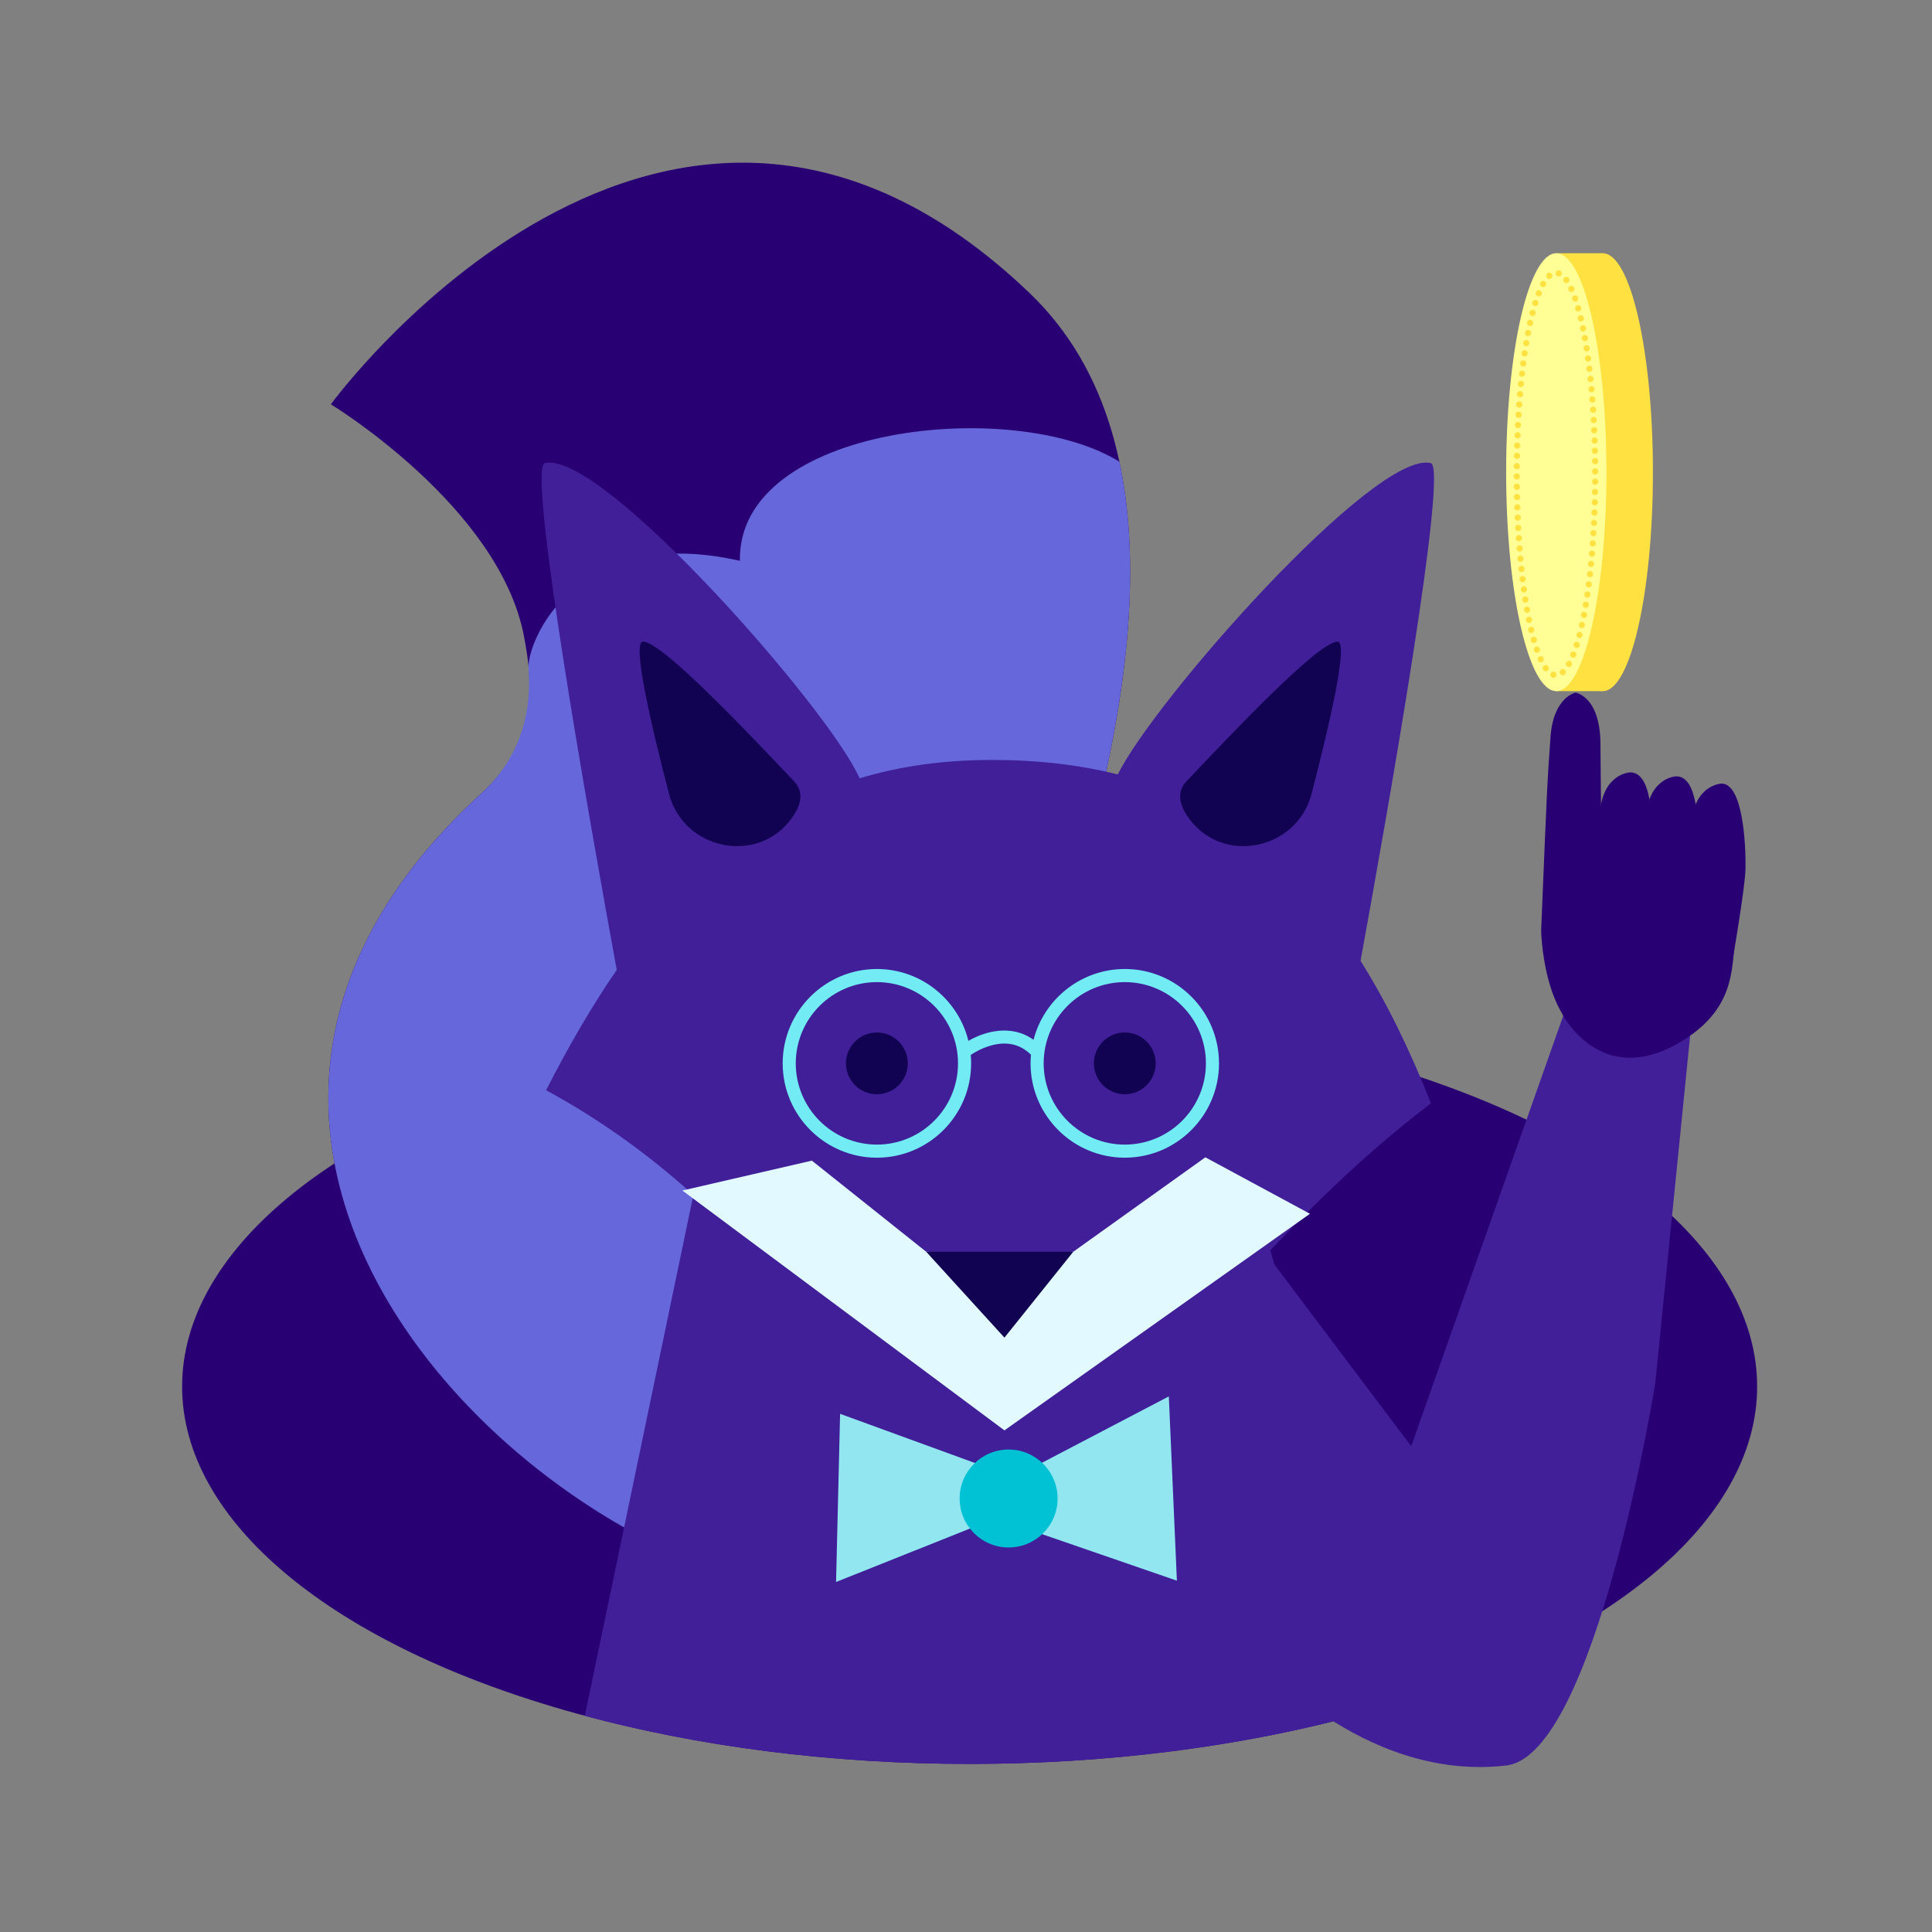
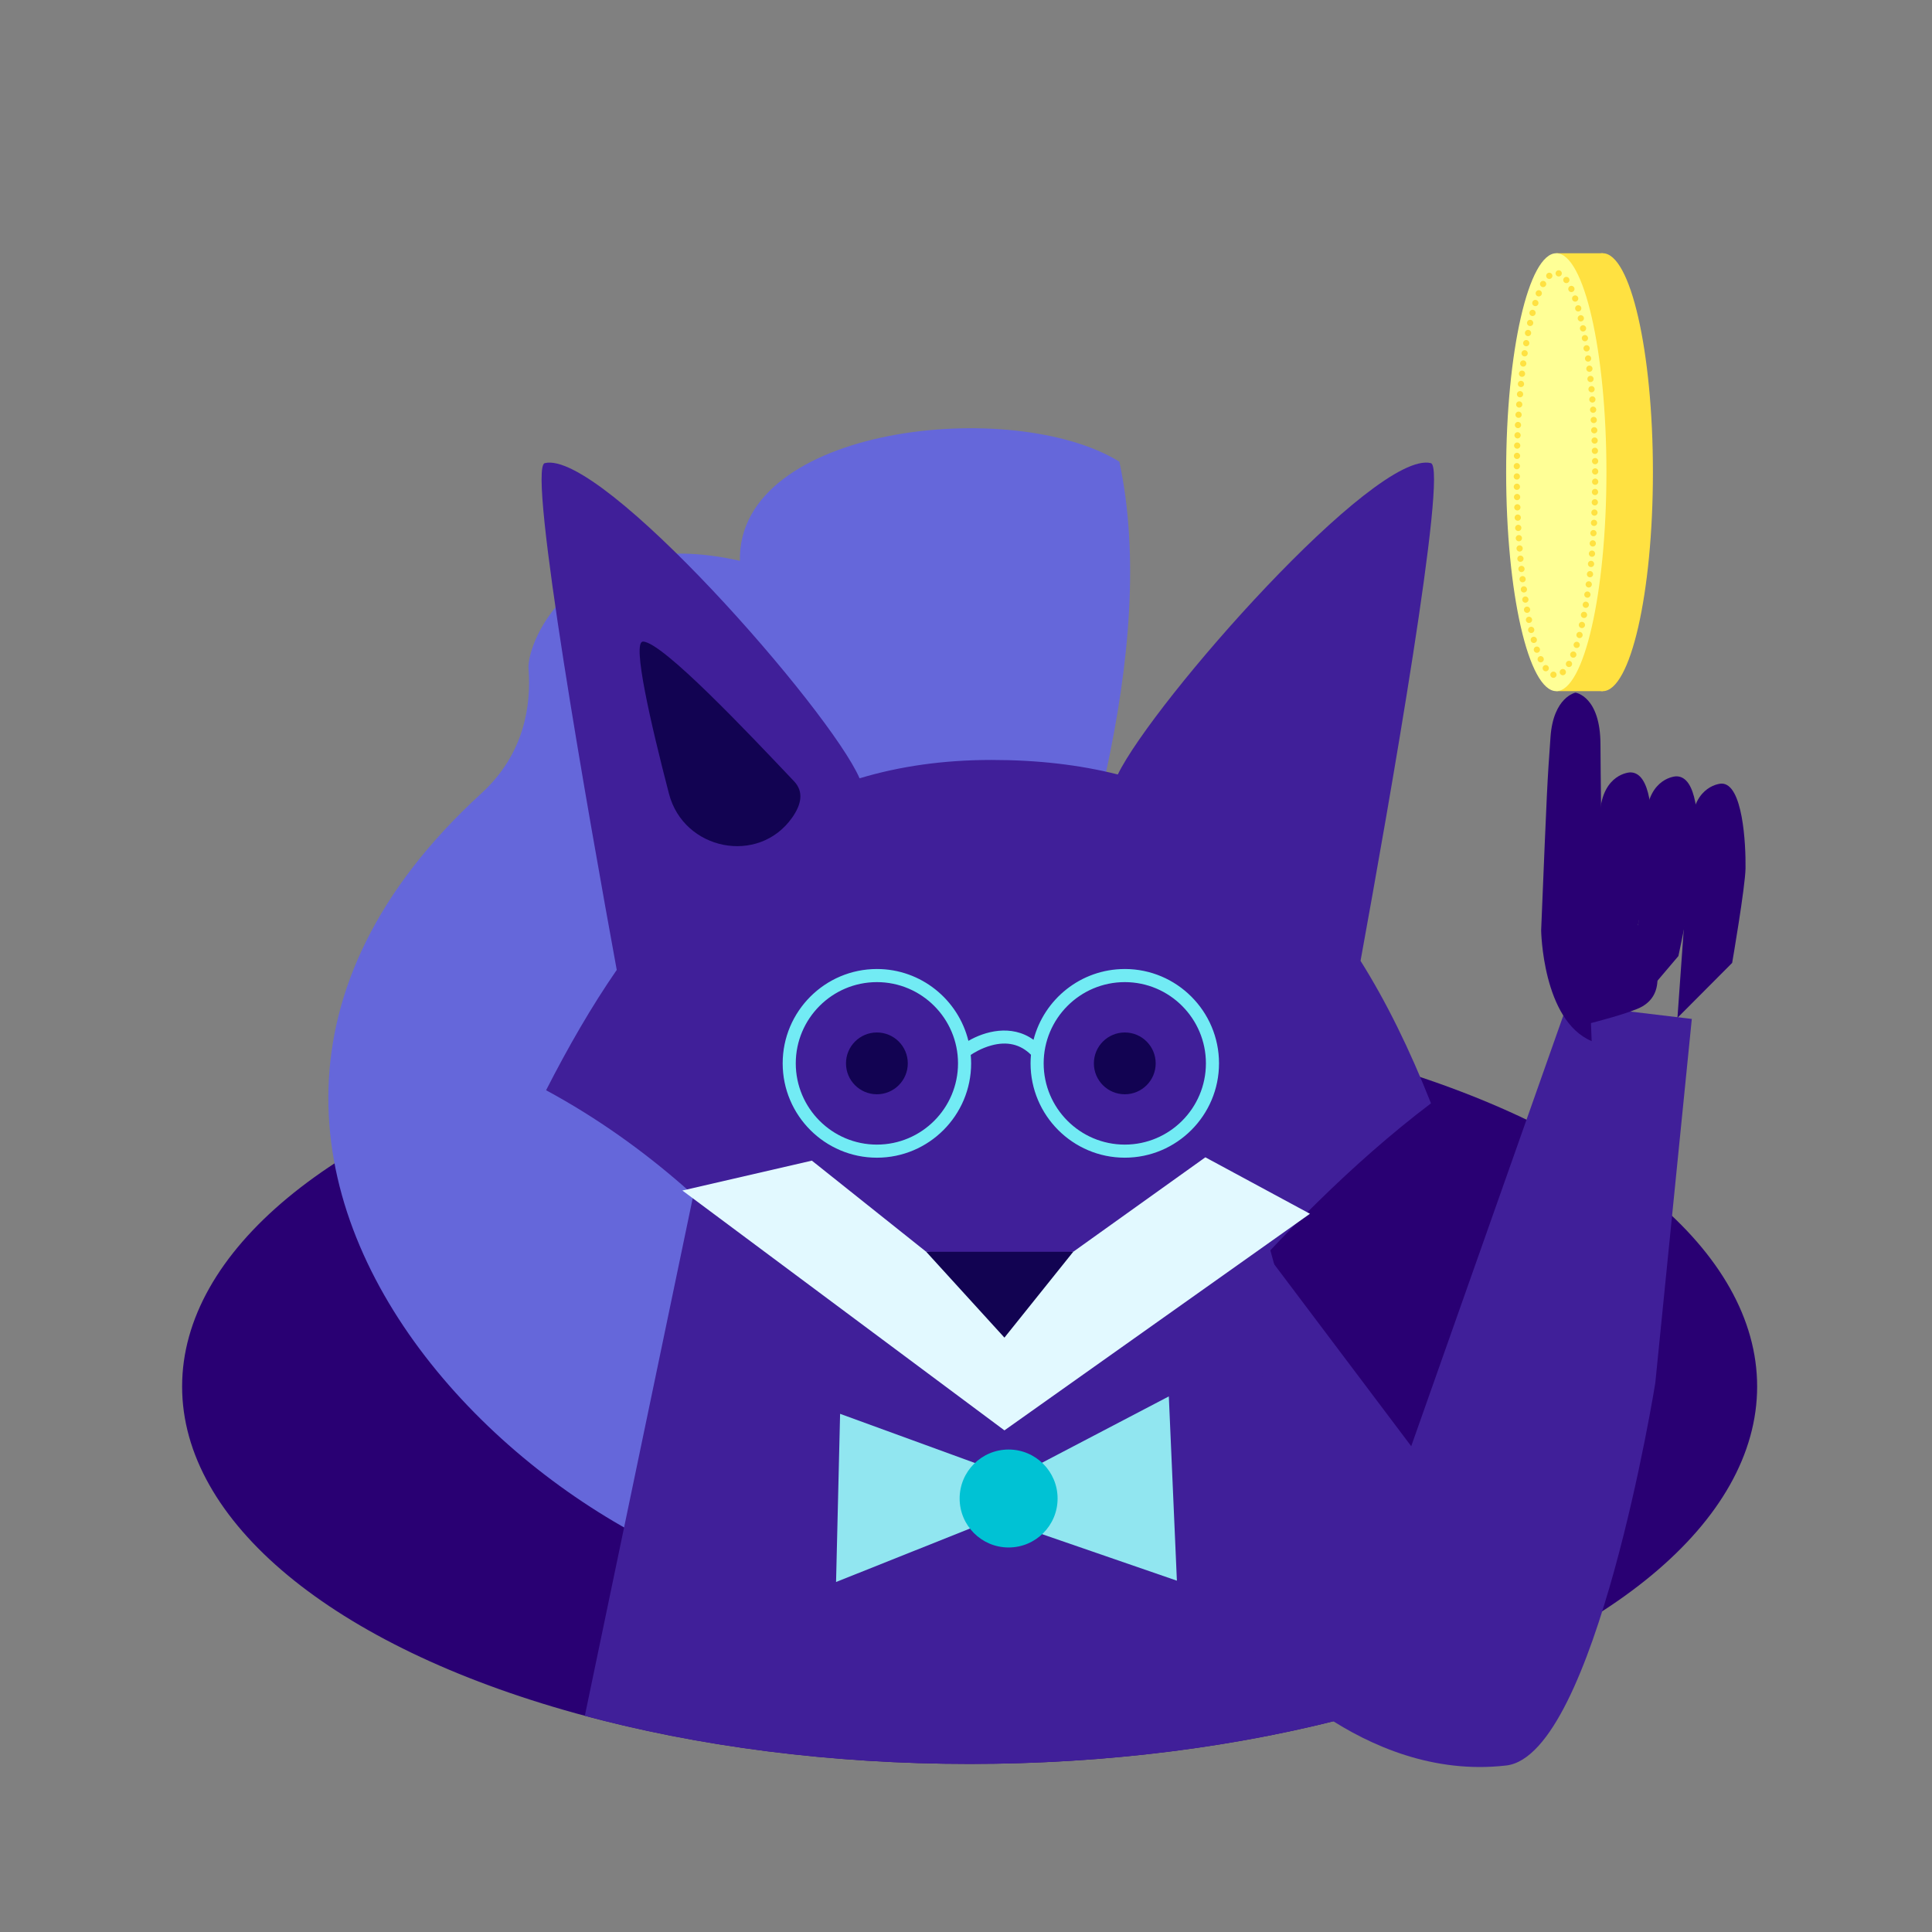
<svg xmlns="http://www.w3.org/2000/svg" id="Layout" viewBox="0 0 1800 1800">
  <rect x="0" y="0" width="1800" height="1800" fill="#808080" stroke="none" />
  <ellipse cx="903.38" cy="1291.79" rx="733.71" ry="351.6" fill="#290073" stroke-width="0" />
  <g>
-     <path d="M843.92,1332.65c-108.62,25.36,414.66-773.02,115.28-1059.66-338.72-324.31-650.96,103.7-650.96,103.7,0,0,157.1,95.33,179.97,216.29,8.67,45.86,13.02,97.88-39.72,146.17-394.04,360.78,126.46,789.46,384.28,745.88,0,0,105.62-21.88,184.83-70.15,194.41-118.47-173.68-82.23-173.68-82.23Z" fill="#290073" stroke-width="0" />
    <path d="M843.92,1332.65c-92.49,21.6,273.18-554.07,198.99-902.48-98.16-60.94-355.96-33.85-353.57,92.32-153.39-34.74-198.51,75.2-196.94,100.35,2.62,34.05-3.62,79.42-43.91,116.31-394.04,360.78,126.46,789.46,384.28,745.88,0,0,105.62-21.88,184.83-70.15,194.41-118.47-173.68-82.23-173.68-82.23Z" fill="#6567da" stroke-width="0" />
  </g>
  <path d="M649.48,1096.66l-104.61,501.94c106.02,28.51,228.29,44.79,358.51,44.79,146.12,0,282.26-20.48,396.62-55.76l-135.24-490.97h-515.27Z" fill="#401f99" stroke-width="0" />
  <path d="M1333.09,431.48c-51.88-12.67-258.29,221.77-291.66,290.08-35.66-9-74.62-13.54-117.51-13.54-45.19,0-85.96,5.94-123.07,17.11-27.46-63.26-240.49-306.54-293.31-293.64-16.69,4.08,41.49,332.38,67.06,472.16-23.49,34.04-45.18,71.64-65.83,112.09,193.47,104.69,284.81,277.73,349.19,344.35,20.84,21.57,37.25,23.91,65.07,23.02,26.34-.84,55.05-2.18,77.73-21.37,75.24-63.65,181.44-219.43,332.46-333.8-19.9-50.3-41.56-94.47-65.64-132.75,26.28-144.1,81.87-459.71,65.51-463.7Z" fill="#401f99" stroke-width="0" />
  <path d="M599.02,597.77c-10.39,0,7.33,76.67,24.24,141.73,13.7,52.72,83.39,66.77,114.76,22.27,8.58-12.17,11.07-24.08,1.78-33.87-40.03-42.2-122.74-130.14-140.79-130.14Z" fill="#120352" stroke-width="0" />
-   <path d="M1246.22,597.77c10.39,0-7.33,76.67-24.24,141.73-13.7,52.72-83.39,66.77-114.76,22.27-8.58-12.17-11.07-24.08-1.78-33.87,40.03-42.2,122.74-130.14,140.79-130.14Z" fill="#120352" stroke-width="0" />
  <g>
    <circle cx="1047.94" cy="990.72" r="28.79" fill="#120352" stroke-width="0" />
    <circle cx="816.98" cy="990.72" r="28.79" fill="#120352" stroke-width="0" />
    <path d="M1047.94,902.81c-40.84,0-75.26,28.07-85.02,65.95-20.89-15-45.89-7.64-60.68.99-9.41-38.38-44.06-66.95-85.25-66.95-48.41,0-87.79,39.43-87.79,87.9s39.38,87.9,87.79,87.9,87.79-39.43,87.79-87.9c0-2.64-.14-5.24-.37-7.83,2.22-1.52,9.63-6.28,19.29-8.9,14.62-3.98,27.01-1.03,36.83,8.71-.24,2.64-.38,5.31-.38,8.01,0,48.47,39.38,87.9,87.79,87.9s87.79-39.43,87.79-87.9-39.38-87.9-87.79-87.9ZM816.98,1066.4c-41.67,0-75.58-33.95-75.58-75.69s33.9-75.69,75.58-75.69,75.58,33.95,75.58,75.69-33.9,75.69-75.58,75.69ZM1047.94,1066.4c-41.67,0-75.58-33.95-75.58-75.69s33.9-75.69,75.58-75.69,75.58,33.95,75.58,75.69-33.9,75.69-75.58,75.69Z" fill="#72ebf4" stroke-width="0" />
  </g>
  <polygon points="935.81 1332.64 635.75 1109.18 756.4 1081.34 862.93 1166.25 951.3 1169.64 999.91 1166.25 1123 1078.24 1220.45 1130.84 935.81 1332.64" fill="#e2f9ff" stroke-width="0" />
  <polygon points="999.91 1166.25 862.93 1166.25 935.81 1246.23 999.91 1166.25" fill="#120352" stroke-width="0" />
  <polygon points="955.94 1370.59 1088.97 1300.99 1096.48 1472.68 957.49 1424.73 955.94 1370.59" fill="#91e6f0" stroke-width="0" />
  <polygon points="915.72 1419.32 778.94 1473.91 782.7 1317.23 914.18 1365.18 915.72 1419.32" fill="#91e6f0" stroke-width="0" />
  <circle cx="939.7" cy="1396.12" r="45.63" fill="#00c2d4" stroke-width="0" />
  <path d="M1460.29,935.41l-145.49,411.98-134.57-178.66-12.59,372.41s100.58,119.44,235.73,103.72c83.26-9.68,138.82-356.25,138.82-356.25l34.03-339.29-115.93-13.92Z" fill="#401f99" stroke-width="0" />
  <g>
    <g>
      <path d="M1482.91,969.99c-45.84-19.3-47.06-103.22-47.06-103.22,5.65-137,5.58-135.84,8.72-180.09,2.65-37.41,23.3-41.36,23.3-41.36,0,0,23.25,3.21,23.25,48.53,0,17.47,1.36,122.11,1.36,122.11,0,0,84.28,94.09,37.76,121.65-10.21,6.05-47.99,15.57-47.99,15.57l.66,16.79Z" fill="#290073" stroke-width="0" />
-       <path d="M1493.82,774.72s11.44-13.65,21.8-12.52c10.85,1.18,12.86,11.63,21.88,12.86,8.82,1.2,8.67-8.39,23.38-6.55,13.06,1.63,11.77,15.58,20.82,17.09,10.12,1.69,15.55-10.37,30.82-4.06,11.5,4.75,7.87,61.61,3.94,94.35-3.29,27.37.08,65.41-52.54,95.9-72.63,42.09-107.92-26.23-107.92-26.23,0,0,16.38-141.05,24.85-154.23,8.47-13.18,1.09-14.57,1.09-14.57l11.88-2.03Z" fill="#290073" stroke-width="0" />
    </g>
    <path d="M1477.75,937.85s9.75-136.52,12.84-180.09c2.65-37.41,28.15-38.14,28.15-38.14,19.92-.31,20.79,42.61,20.47,65.28-.25,17.47-18.34,102.15-18.34,102.15l-43.12,50.8Z" fill="#290073" stroke-width="0" />
    <path d="M1520.62,941.52s9.75-136.52,12.84-180.09c2.65-37.41,28.15-38.14,28.15-38.14,19.92-.31,20.79,42.61,20.47,65.28-.25,17.47-18.34,102.15-18.34,102.15l-43.12,50.8Z" fill="#290073" stroke-width="0" />
    <path d="M1562.84,948.29s9.75-136.52,12.84-180.09c2.65-37.41,28.15-38.14,28.15-38.14,19.92-.31,22.76,56.17,22.44,78.84-.25,17.47-12.46,88.21-12.46,88.21l-50.97,51.17Z" fill="#290073" stroke-width="0" />
  </g>
  <g>
    <ellipse cx="1493.27" cy="439.94" rx="46.72" ry="203.99" fill="#ffe141" stroke-width="0" />
    <rect x="1449.96" y="235.95" width="43.3" height="407.97" fill="#ffe141" stroke-width="0" />
    <ellipse cx="1449.96" cy="439.94" rx="46.72" ry="203.99" fill="#ffff96" stroke-width="0" />
    <path d="M1476.63,315.06c13.62,76.36,12.61,194.93-2.27,264.84-14.88,69.91-37.99,64.69-51.61-11.67-13.62-76.36-12.61-194.93,2.27-264.84,14.88-69.91,37.99-64.69,51.61,11.67Z" fill="none" stroke="#ffe141" stroke-dasharray="0 0 0 9.59" stroke-linecap="round" stroke-linejoin="round" stroke-width="5.82" />
  </g>
</svg>